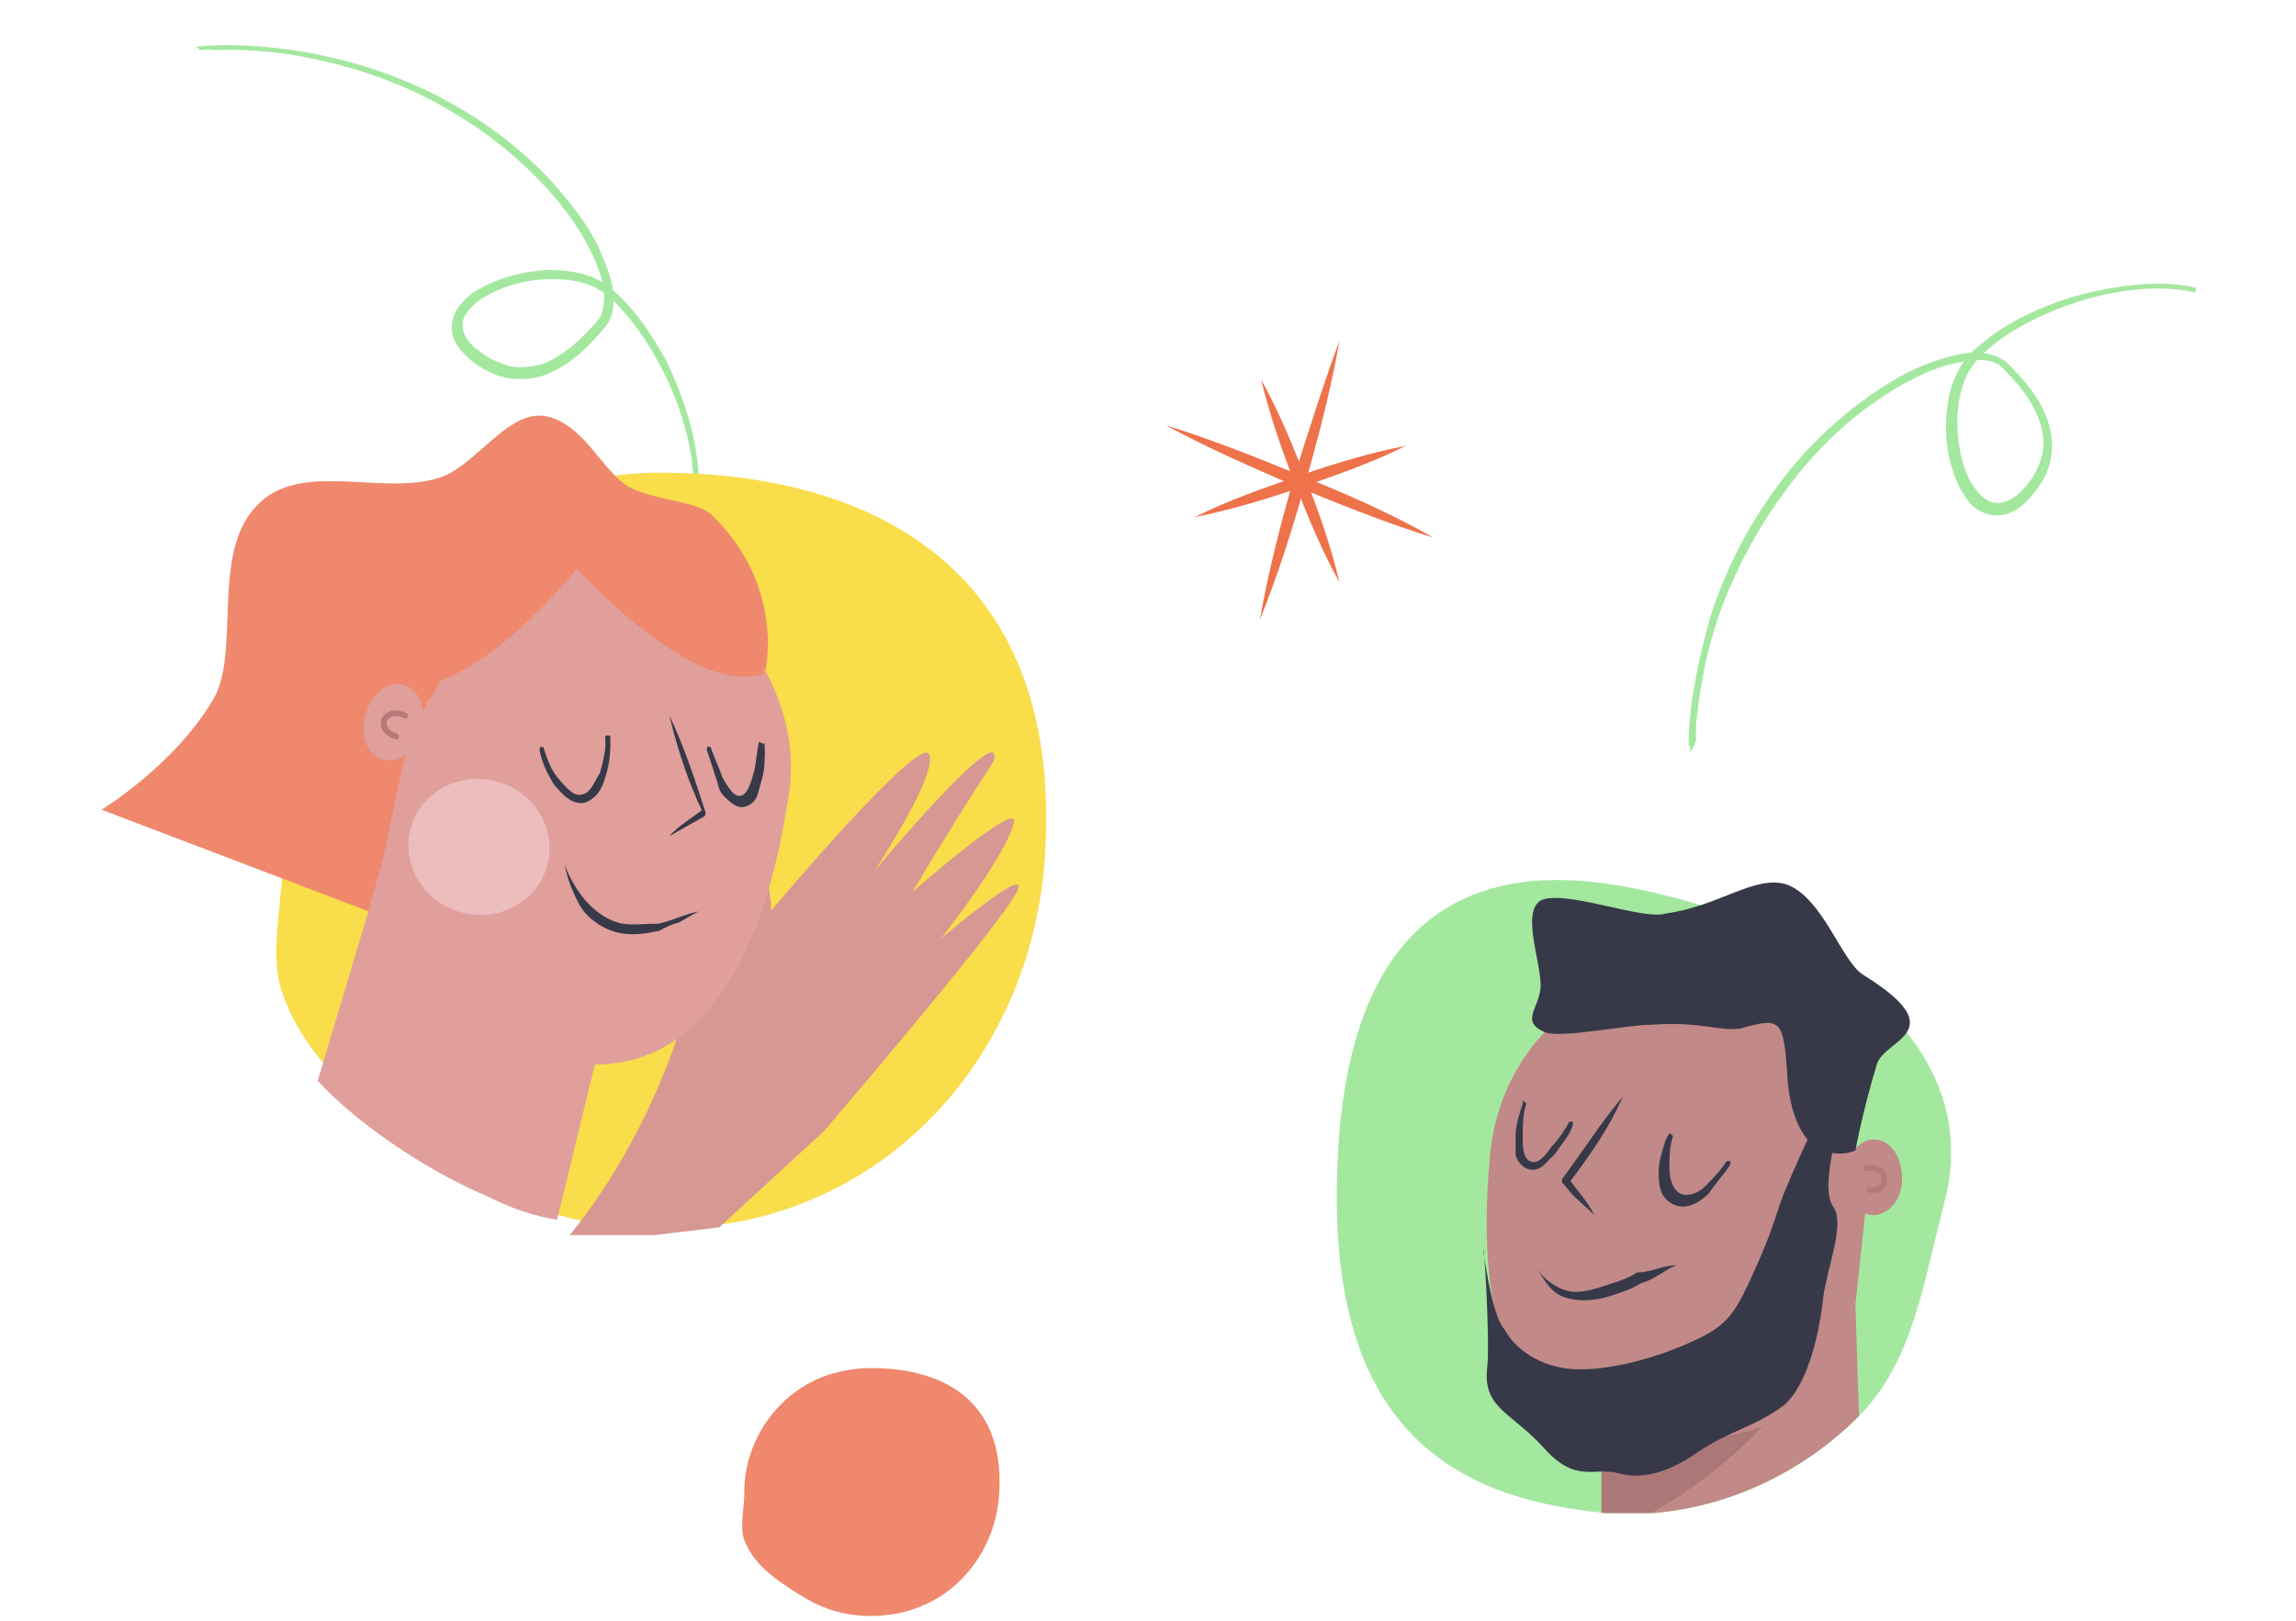
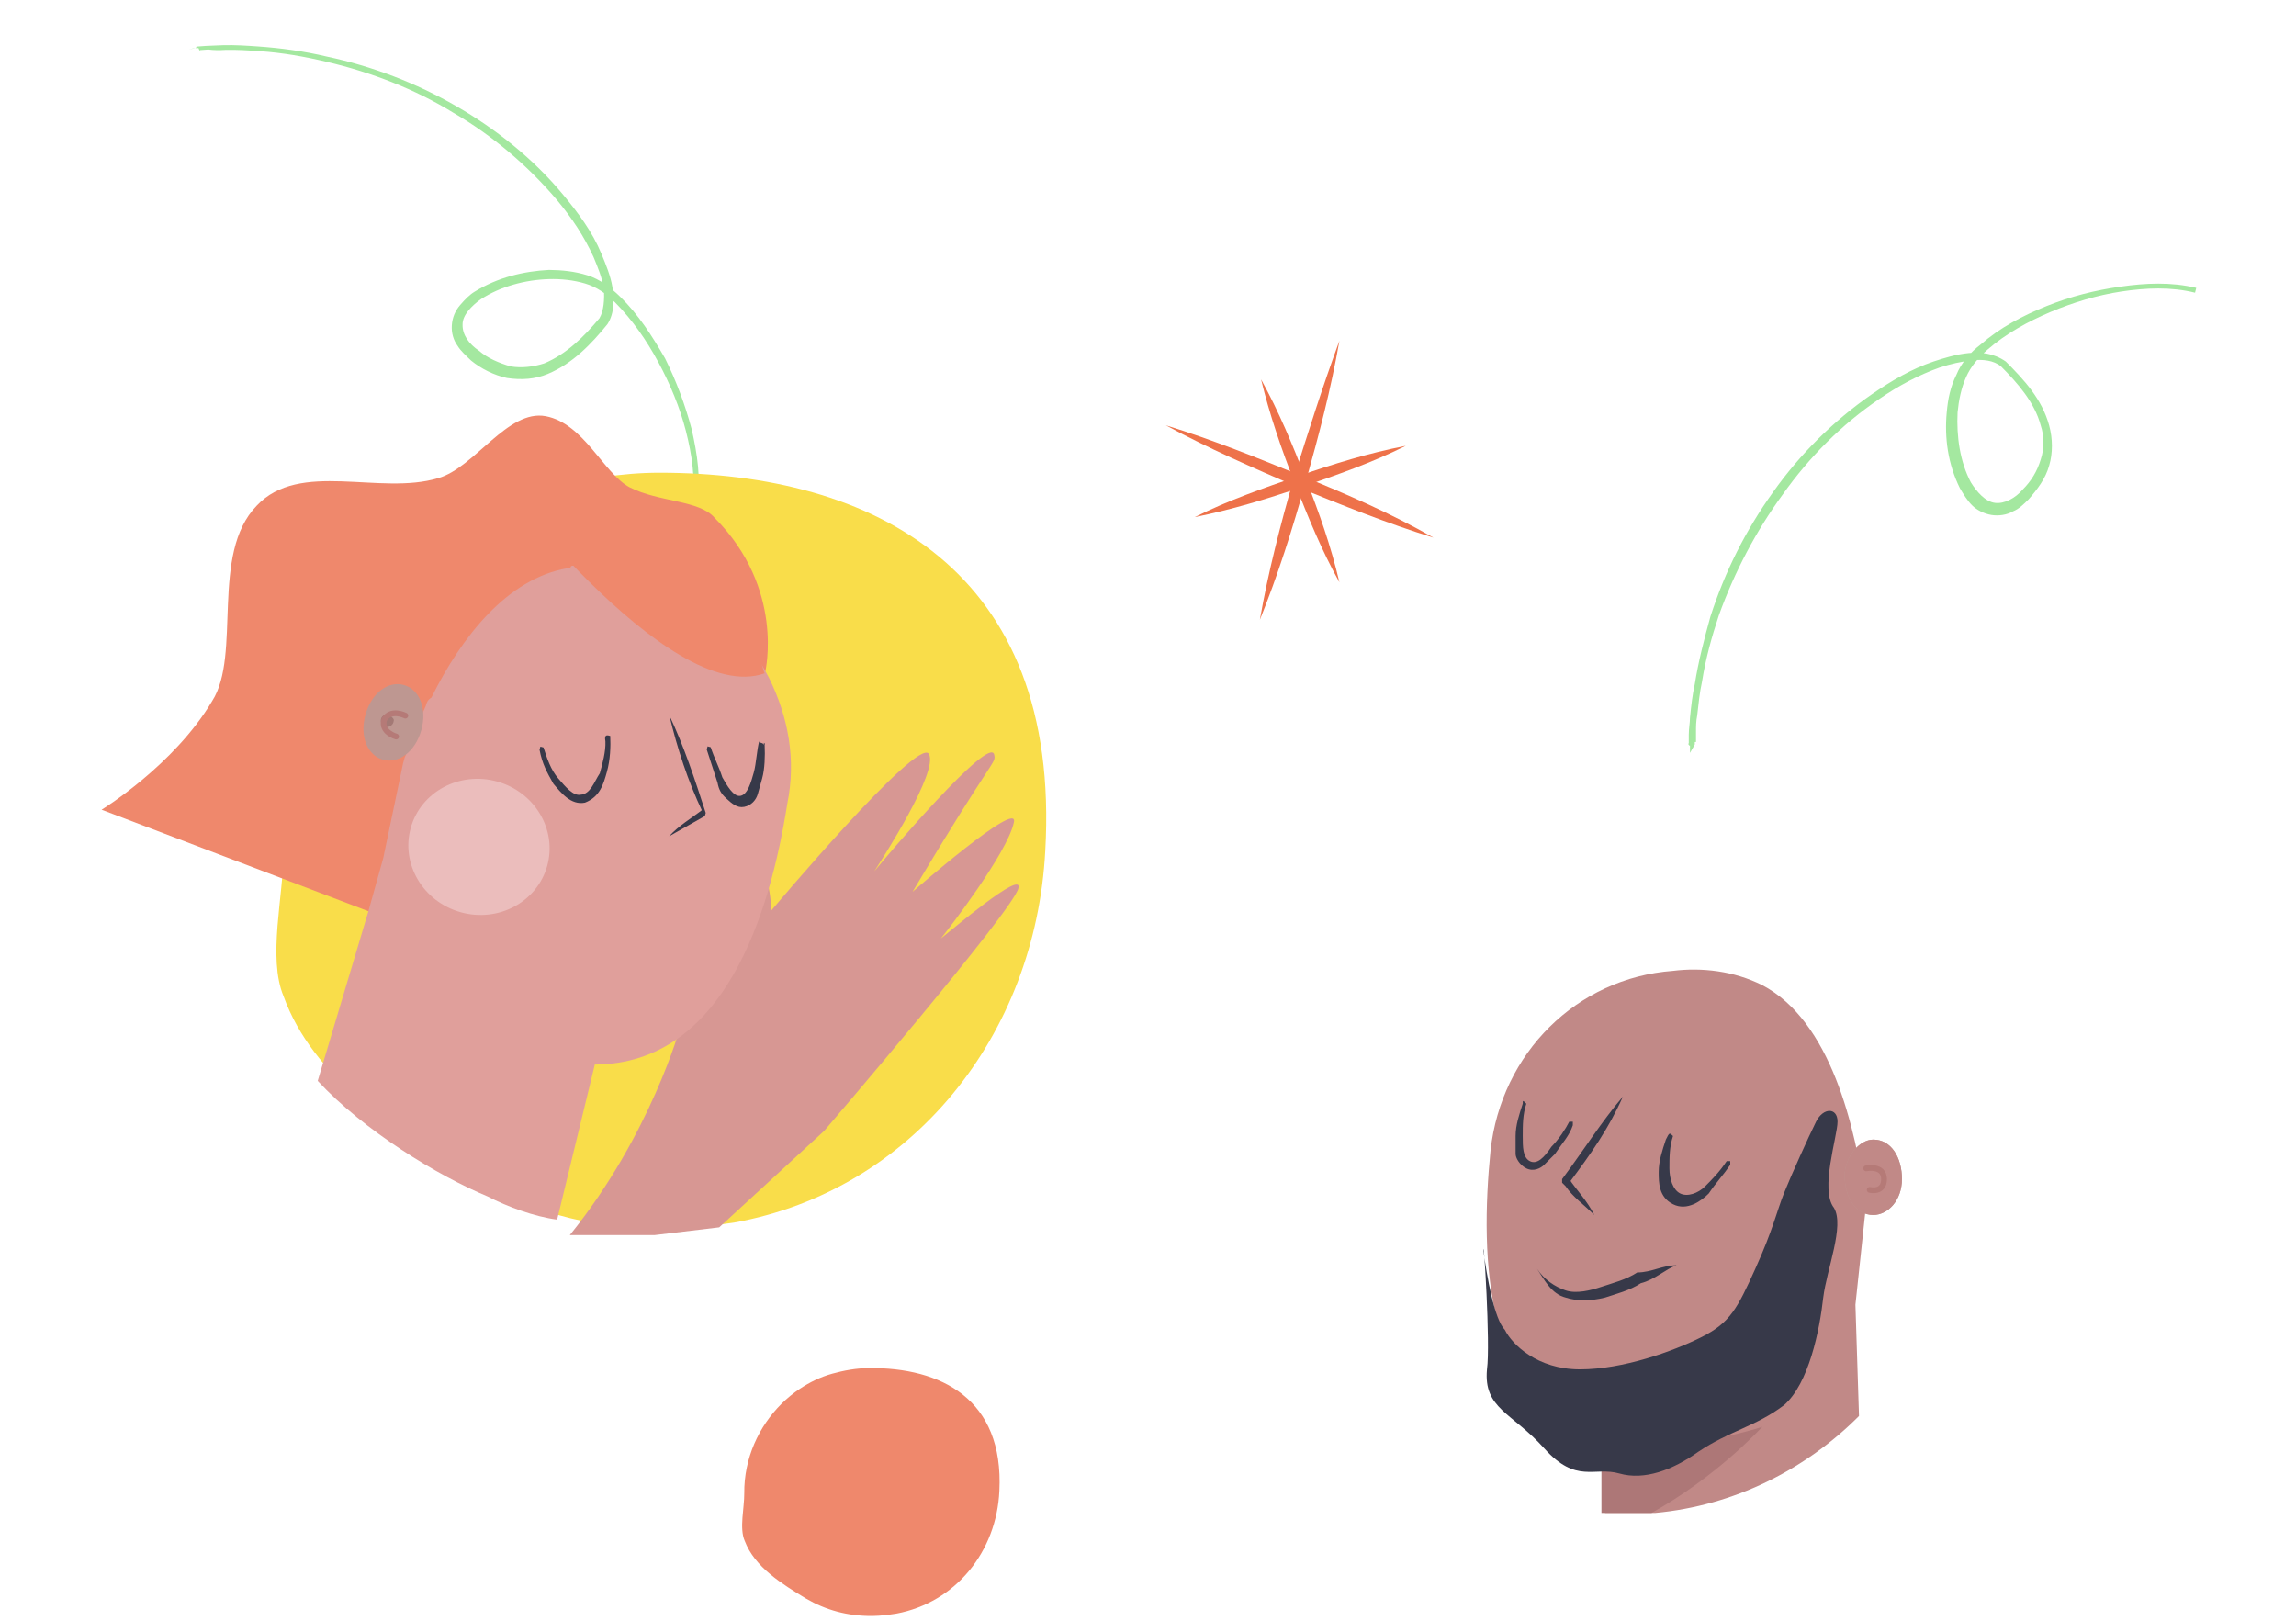
<svg xmlns="http://www.w3.org/2000/svg" width="170" height="120" viewBox="0 0 170 120" fill="none">
  <path d="M125.129 55.746V55.388V55.209C125.129 55.209 125.04 55.209 125.04 55.12C124.95 55.12 125.04 55.03 125.04 55.03V54.404C125.04 53.957 125.129 53.51 125.129 53.152C125.218 52.258 125.307 51.453 125.486 50.648C125.754 48.949 126.2 47.249 126.646 45.639C127.717 42.33 129.235 39.289 131.287 36.428C133.251 33.655 135.75 31.151 138.606 29.183C140.034 28.2 141.551 27.305 143.158 26.769C143.961 26.5 144.854 26.232 145.746 26.142C146.639 26.053 147.621 26.142 148.513 26.769C149.852 28.11 151.191 29.541 151.726 31.509C151.994 32.492 151.994 33.566 151.726 34.46C151.458 35.444 150.834 36.249 150.209 36.964C149.852 37.322 149.495 37.68 149.049 37.858C148.602 38.127 147.978 38.216 147.442 38.127C146.907 38.037 146.371 37.769 146.014 37.411C145.657 37.054 145.389 36.606 145.121 36.159C144.229 34.371 143.961 32.403 144.14 30.525C144.229 29.541 144.407 28.647 144.854 27.752C145.211 26.858 145.925 26.053 146.639 25.517C148.067 24.264 149.763 23.37 151.548 22.655C153.333 21.939 155.118 21.492 156.992 21.224C158.866 20.955 160.741 20.866 162.615 21.313L162.526 21.671C160.741 21.224 158.866 21.313 157.081 21.581C155.296 21.85 153.511 22.386 151.815 23.102C150.12 23.817 148.513 24.712 147.174 25.874C146.46 26.5 145.925 27.126 145.568 27.931C145.211 28.736 145.032 29.631 144.943 30.525C144.854 32.314 145.121 34.192 145.925 35.712C146.371 36.428 146.996 37.143 147.71 37.233C148.424 37.322 149.227 36.875 149.763 36.249C150.387 35.623 150.834 34.907 151.101 34.013C151.369 33.208 151.369 32.314 151.101 31.509C150.655 29.809 149.406 28.378 148.156 27.126C147.621 26.679 146.817 26.59 146.014 26.679C145.211 26.769 144.407 26.947 143.604 27.216C142.087 27.752 140.57 28.557 139.142 29.541C136.375 31.419 133.965 33.834 132.001 36.606C130.038 39.289 128.431 42.33 127.271 45.55C126.735 47.16 126.289 48.77 126.021 50.469C125.843 51.274 125.754 52.168 125.664 52.973C125.575 53.42 125.575 53.778 125.575 54.225V54.851V54.941H125.486V55.12L125.129 55.746Z" fill="#A4E8A0" />
  <path d="M13.984 3.647L14.299 3.584L14.499 3.57L14.533 3.487C14.567 3.405 14.533 3.487 14.649 3.439L15.247 3.395C15.645 3.366 16.126 3.371 16.524 3.342C17.403 3.318 18.248 3.377 19.093 3.435C20.782 3.553 22.52 3.787 24.19 4.186C27.564 4.902 30.815 6.148 33.779 7.857C36.743 9.565 39.503 11.769 41.693 14.415C42.788 15.738 43.849 17.144 44.526 18.778C44.864 19.596 45.203 20.413 45.342 21.244C45.481 22.076 45.518 23.156 44.978 23.997C43.8 25.446 42.423 26.909 40.557 27.686C39.624 28.075 38.628 28.148 37.536 27.987C36.56 27.777 35.604 27.286 34.882 26.697C34.538 26.361 34.111 25.991 33.883 25.607C33.573 25.189 33.414 24.639 33.454 24.075C33.494 23.511 33.699 23.015 34.068 22.587C34.438 22.159 34.774 21.814 35.158 21.586C36.845 20.541 38.774 20.08 40.648 19.983C41.61 19.993 42.537 20.086 43.479 20.378C44.42 20.67 45.225 21.293 45.914 21.964C47.29 23.307 48.283 24.878 49.242 26.532C50.083 28.235 50.726 29.951 51.218 31.8C51.628 33.614 51.92 35.477 51.616 37.383L51.252 37.329C51.522 35.505 51.229 33.643 50.786 31.911C50.342 30.18 49.617 28.429 48.741 26.809C47.865 25.189 46.838 23.701 45.544 22.392C44.855 21.721 44.181 21.249 43.322 20.991C42.463 20.733 41.536 20.64 40.657 20.664C38.899 20.712 37.053 21.207 35.599 22.155C34.913 22.646 34.242 23.336 34.25 24.017C34.225 24.781 34.714 25.466 35.471 25.973C36.111 26.527 36.935 26.868 37.795 27.126C38.605 27.267 39.518 27.161 40.301 26.903C41.934 26.223 43.242 24.925 44.386 23.559C44.707 23.014 44.767 22.168 44.71 21.37C44.571 20.539 44.281 19.838 43.943 19.021C43.231 17.47 42.336 16.132 41.24 14.809C39.099 12.279 36.456 10.027 33.575 8.353C30.727 6.596 27.476 5.35 24.219 4.585C22.549 4.186 20.927 3.903 19.238 3.786C18.393 3.727 17.548 3.668 16.669 3.692C16.271 3.721 15.79 3.716 15.426 3.663L14.829 3.706C14.829 3.706 14.794 3.789 14.746 3.672L14.698 3.555L14.499 3.57L13.984 3.647Z" fill="#A4E8A0" />
  <path d="M99.173 25.23C98.549 28.807 97.656 32.205 96.674 35.693C95.693 39.181 94.621 42.58 93.283 45.889C93.907 42.312 94.8 38.913 95.782 35.425C96.853 32.027 97.924 28.628 99.173 25.23Z" fill="#EE724A" />
  <path d="M106.136 39.808C102.655 38.734 99.353 37.393 96.05 36.051C92.748 34.62 89.446 33.19 86.322 31.49C89.803 32.563 93.105 33.905 96.407 35.246C99.71 36.588 103.012 38.019 106.136 39.808Z" fill="#EE724A" />
  <path d="M104.083 33.01C101.584 34.262 98.996 35.157 96.407 36.051C93.819 36.945 91.141 37.75 88.464 38.287C90.963 37.035 93.551 36.141 96.14 35.246C98.728 34.352 101.316 33.547 104.083 33.01Z" fill="#EE724A" />
  <path d="M93.373 28.092C94.711 30.506 95.693 32.921 96.675 35.425C97.657 37.93 98.549 40.434 99.174 43.117C97.835 40.702 96.853 38.287 95.872 35.783C94.89 33.279 93.997 30.685 93.373 28.092Z" fill="#EE724A" />
  <path d="M77.392 63C76.672 76.641 67.553 88.128 54.354 90.521C52.675 90.761 50.995 91 49.075 91C43.555 91 38.756 89.564 34.436 86.932C29.157 83.581 23.157 79.752 20.998 73.769C19.798 70.897 20.998 66.35 20.998 63C20.998 55.103 24.357 47.923 29.397 42.897C30.597 41.701 32.036 40.504 33.476 39.547C35.636 38.111 38.036 36.914 40.676 36.197C43.315 35.479 45.955 35 48.835 35C64.673 35 78.592 42.179 77.392 63Z" fill="#F9DD4A" />
  <path d="M73.995 110.386C73.795 114.859 70.774 118.652 66.361 119.477C65.799 119.56 65.237 119.644 64.594 119.65C62.745 119.666 61.134 119.21 59.679 118.36C57.901 117.278 55.88 116.041 55.139 114.086C54.729 113.149 55.117 111.654 55.107 110.556C55.084 107.967 56.188 105.604 57.861 103.941C58.259 103.545 58.738 103.149 59.217 102.831C59.936 102.353 60.737 101.954 61.619 101.71C62.501 101.467 63.383 101.302 64.348 101.294C69.653 101.246 74.336 103.557 73.995 110.386Z" fill="#EF886C" />
  <path d="M53.253 90.874L61.024 83.73C61.024 83.73 75.037 67.394 75.404 65.764C75.765 64.334 70.359 68.946 69.664 69.487C70.243 68.783 74.56 63.181 75.064 60.915C75.558 59.049 67.567 66.031 67.567 66.031C73.612 55.876 73.752 56.56 73.612 55.876C73.295 54.388 65.646 63.379 64.734 64.514C65.362 63.531 69.501 57.124 68.78 55.825C67.979 54.483 57.1 67.426 57.1 67.426C57.1 67.426 57.173 63.508 54.406 61.113C53.745 60.455 52.579 60.743 52.047 61.169C54.327 65.23 50.381 76.002 50.381 76.002C50.381 76.002 48.198 84.009 42.191 91.445L48.478 91.445L53.253 90.874Z" fill="#D79793" />
  <path d="M27.435 67.53L7.523 59.952C7.523 59.952 12.896 56.663 15.711 51.902C17.904 48.481 15.534 41.012 19.006 37.444C22.183 34.045 28.121 36.712 32.448 35.399C35.136 34.637 37.59 30.28 40.41 30.816C43.231 31.351 44.678 35.033 46.614 36.078C48.779 37.187 51.796 37.02 52.912 38.341C58.132 43.58 56.664 49.725 56.664 49.725L27.435 67.53Z" fill="#EF886C" />
  <path d="M44.041 78.819L41.251 90.302C39.589 90.085 37.57 89.351 36.107 88.587C32.426 87.065 26.928 83.703 23.524 80.028L27.283 67.45L28.374 63.543L29.843 56.52L29.971 56.06C30.52 54.975 30.905 53.596 31.519 52.281C31.583 52.051 31.647 51.821 31.94 51.655C34.201 47.083 37.603 42.831 41.997 42.075C41.997 42.075 42.226 42.139 42.29 41.909C42.811 41.807 43.331 41.705 43.788 41.832C45.514 41.819 47.177 42.035 48.71 42.711C52.235 44.191 55.21 46.756 56.951 50.215C58.363 53.087 58.963 56.228 58.293 59.51C57.024 67.579 53.65 78.778 44.041 78.819Z" fill="#E09F9B" />
  <path d="M31.194 54.06C30.744 55.673 29.504 56.569 28.356 56.248C27.208 55.927 26.611 54.519 27.061 52.906C27.512 51.293 28.752 50.398 29.9 50.718C31.048 51.039 31.645 52.447 31.194 54.06Z" fill="#BE9791" />
  <path d="M29.128 53.482C29.064 53.713 28.77 53.879 28.54 53.815C28.311 53.751 28.145 53.456 28.21 53.226C28.274 52.995 28.568 52.829 28.798 52.893C29.192 53.252 29.192 53.252 29.128 53.482Z" fill="#A37975" />
-   <path d="M31.194 54.06C30.744 55.673 29.504 56.569 28.356 56.248C27.208 55.927 26.611 54.519 27.061 52.906C27.512 51.293 28.752 50.398 29.9 50.718C31.048 51.039 31.645 52.447 31.194 54.06Z" fill="#E09F9B" />
  <path d="M30.012 52.984C30.012 52.984 28.928 52.434 28.441 53.291C28.184 54.213 29.331 54.533 29.331 54.533" stroke="#B57A77" stroke-width="0.428" stroke-miterlimit="10" stroke-linecap="round" />
-   <path d="M41.792 63.974C42.49 65.907 43.941 67.802 45.778 68.315C46.696 68.572 47.743 68.368 48.726 68.394C49.773 68.189 50.654 67.69 51.702 67.486L50.232 68.317C49.708 68.42 49.12 68.752 48.827 68.918C47.779 69.123 46.732 69.327 45.584 69.007C44.437 68.686 43.417 67.905 42.922 67.021C42.426 66.138 41.994 65.023 41.792 63.974Z" fill="#373949" />
  <path d="M49.565 52.981C50.657 55.273 51.456 57.731 52.254 60.19L52.19 60.42C51.308 60.919 50.426 61.418 49.544 61.917C50.261 61.123 51.143 60.625 52.089 59.895L52.025 60.126C50.932 57.834 50.134 55.375 49.565 52.981Z" fill="#373949" />
  <path d="M45.183 54.489C45.22 55.244 45.192 56.23 44.935 57.152C44.677 58.073 44.42 58.995 43.309 59.43C42.261 59.634 41.536 58.686 40.976 58.033C40.48 57.15 40.15 56.56 39.948 55.511L40.012 55.28L40.242 55.344C40.508 56.164 40.774 56.983 41.334 57.636C41.894 58.29 42.454 58.943 42.978 58.841C43.731 58.803 43.988 57.881 44.411 57.254C44.604 56.562 44.861 55.641 44.825 54.886C44.724 54.361 44.954 54.425 45.183 54.489C45.183 54.489 44.954 54.425 45.183 54.489Z" fill="#373949" />
  <path d="M56.617 55.198C56.653 55.954 56.625 56.939 56.432 57.631C56.304 58.092 56.239 58.322 56.111 58.783C55.982 59.243 55.624 59.64 55.1 59.742C54.577 59.845 54.182 59.486 53.787 59.127C53.392 58.769 53.227 58.474 53.126 57.949C52.86 57.13 52.594 56.31 52.327 55.491L52.392 55.26L52.621 55.325C52.888 56.144 53.218 56.733 53.484 57.553C53.815 58.142 54.31 59.025 54.834 58.923C55.358 58.821 55.615 57.899 55.808 57.208C56.001 56.517 56.029 55.531 56.222 54.84C56.157 55.07 56.451 54.904 56.617 55.198C56.681 54.968 56.451 54.904 56.617 55.198Z" fill="#373949" />
  <path d="M36.03 34.365C36.03 34.365 49.433 52.446 56.63 49.847C56.341 50.022 54.384 33.858 36.03 34.365Z" fill="#EF886C" />
-   <path d="M43.718 40.833C43.718 40.833 37.33 49.504 31.267 50.798L26.053 44.612C26.339 42.7 37.556 35.378 43.718 40.833Z" fill="#EF886C" />
  <path d="M34.112 67.543C36.902 68.322 39.768 66.787 40.515 64.115C41.261 61.442 39.604 58.645 36.815 57.866C34.025 57.087 31.159 58.621 30.413 61.294C29.666 63.966 31.323 66.764 34.112 67.543Z" fill="#EBBDBC" />
-   <path d="M144.001 88.895C142.412 95.009 141.617 100.856 137.645 104.843C133.672 108.83 128.375 111.488 122.548 112.02C122.018 112.02 121.488 112.02 120.959 112.02C120.164 112.02 119.369 112.02 118.84 112.02C107.186 110.957 98.976 105.375 98.976 88.629C98.976 75.871 102.684 62.049 120.959 65.771C133.407 68.163 147.179 76.403 144.001 88.895Z" fill="#A4E8A0" />
  <path d="M137.379 96.603L137.644 104.843C133.671 108.83 128.374 111.488 122.547 112.019C122.017 112.019 121.487 112.019 120.958 112.019C120.163 112.019 119.369 112.019 118.839 112.019V106.969C109.834 104.311 109.569 93.147 110.364 85.174C111.158 77.997 116.72 72.415 123.871 71.883C125.99 71.618 128.374 71.883 130.493 72.947C135.525 75.605 137.379 83.313 138.173 89.16L137.379 96.603Z" fill="#C18987" />
  <path d="M130.492 105.64C130.227 105.906 127.049 109.361 122.282 112.019C121.752 112.019 121.222 112.019 120.693 112.019C119.898 112.019 119.103 112.019 118.574 112.019V106.969C118.574 106.969 124.665 107.501 130.492 105.64Z" fill="#AD7777" />
  <path d="M136.585 87.034C136.585 88.628 137.38 89.957 138.704 89.957C139.764 89.957 140.823 88.894 140.823 87.299C140.823 85.704 140.029 84.376 138.704 84.376C137.645 84.376 136.585 85.704 136.585 87.034Z" fill="#BE9791" />
  <path d="M138.705 87.3C138.705 87.566 138.971 87.566 138.971 87.566C139.236 87.566 139.236 87.3 139.236 87.3C139.236 87.033 138.971 87.033 138.971 87.033C138.971 86.767 138.705 87.033 138.705 87.3Z" fill="#A37975" />
  <path d="M118.574 106.969C119.633 106.969 120.428 106.969 121.222 106.703C122.017 106.437 122.811 106.437 123.606 106.171C125.195 105.64 126.784 105.108 128.638 104.577C128.109 105.374 127.314 105.906 126.519 106.437C125.725 106.969 124.93 107.235 123.871 107.5C123.076 107.766 122.017 108.032 120.957 107.766C120.428 107.766 119.368 107.5 118.574 106.969Z" fill="#383A4A" />
  <path d="M136.585 87.034C136.585 88.628 137.38 89.957 138.704 89.957C139.764 89.957 140.823 88.894 140.823 87.299C140.823 85.704 140.029 84.376 138.704 84.376C137.645 84.376 136.585 85.704 136.585 87.034Z" fill="#C18987" />
  <path d="M138.173 86.504C138.173 86.504 139.498 86.238 139.498 87.301C139.498 88.364 138.438 88.098 138.438 88.098" stroke="#B57A77" stroke-width="0.428" stroke-miterlimit="10" stroke-linecap="round" />
  <path d="M124.137 93.681C123.342 93.947 122.547 94.744 121.488 95.01C120.693 95.542 119.634 95.808 118.839 96.073C117.78 96.339 116.721 96.339 115.926 96.073C114.867 95.808 114.337 94.744 113.807 93.947C114.337 94.744 115.131 95.276 115.926 95.542C116.721 95.808 117.78 95.542 118.575 95.276C119.369 95.01 120.429 94.744 121.223 94.213C122.283 94.213 123.077 93.681 124.137 93.681Z" fill="#373949" />
  <path d="M120.164 81.189C119.104 83.581 117.78 85.442 116.191 87.568V87.302C116.721 88.1 117.515 88.897 118.045 89.96C117.25 89.163 116.456 88.631 115.926 87.834L115.661 87.568V87.302C117.25 85.176 118.575 83.05 120.164 81.189Z" fill="#373949" />
  <path d="M123.873 84.111C123.608 84.909 123.608 85.706 123.608 86.503C123.608 87.301 123.873 88.098 124.403 88.364C124.932 88.63 125.727 88.364 126.257 87.832C126.786 87.301 127.316 86.769 127.846 85.972H128.111V86.237C127.581 87.035 127.051 87.567 126.521 88.364C125.992 88.895 124.932 89.693 123.873 89.161C122.813 88.63 122.813 87.567 122.813 86.769C122.813 85.972 123.078 85.174 123.343 84.377C123.608 83.845 123.608 83.845 123.873 84.111C123.873 84.111 123.873 83.845 123.873 84.111Z" fill="#373949" />
  <path d="M113.012 81.72C112.747 82.518 112.747 83.315 112.747 84.113C112.747 84.91 112.747 85.707 113.277 85.973C113.807 86.239 114.337 85.707 114.866 84.91C115.396 84.378 115.926 83.581 116.191 83.049H116.455V83.315C116.191 84.113 115.661 84.644 115.131 85.442C114.866 85.707 114.601 85.973 114.337 86.239C114.072 86.505 113.542 86.771 113.012 86.505C112.483 86.239 112.218 85.707 112.218 85.442C112.218 84.91 112.218 84.644 112.218 84.113C112.218 83.315 112.483 82.518 112.747 81.72C112.747 81.454 112.747 81.454 113.012 81.72C113.012 81.454 113.012 81.454 113.012 81.72Z" fill="#373949" />
-   <path d="M114.338 66.569C112.484 67.1 114.073 71.087 114.073 72.948C114.073 74.543 112.484 75.606 114.338 76.403C115.398 76.935 120.43 75.872 122.284 75.872C125.992 75.606 127.316 76.403 128.905 76.138C131.819 75.34 132.084 75.34 132.348 79.859C132.613 83.314 133.938 84.909 134.997 85.175C136.321 85.706 137.381 85.175 137.381 85.175C137.381 85.175 137.91 82.251 138.97 78.796C139.5 76.935 144.797 76.403 137.91 72.15C136.321 71.087 134.997 66.569 132.348 65.505C129.965 64.708 127.316 67.1 123.343 67.632C121.754 68.163 116.457 66.037 114.338 66.569Z" fill="#373949" />
  <path d="M111.424 98.465C111.953 99.528 113.807 101.389 116.986 101.389C120.164 101.389 123.872 100.06 125.991 98.996C128.11 97.933 128.639 96.87 129.964 93.946C131.288 91.022 131.553 89.693 132.082 88.364C132.612 87.035 133.936 84.112 134.466 83.048C134.996 81.985 136.055 81.985 136.055 83.048C136.055 84.112 134.731 88.099 135.79 89.428C136.585 90.757 135.261 93.946 134.996 96.073C134.731 98.465 133.936 102.452 132.082 104.047C129.964 105.641 128.11 105.907 125.726 107.502C123.872 108.831 121.753 109.628 119.899 109.097C118.045 108.565 116.721 109.894 114.337 107.236C111.953 104.578 109.834 104.312 110.099 101.389C110.364 99.528 109.834 91.288 109.834 92.617C110.099 94.478 110.629 97.667 111.424 98.465Z" fill="#373949" />
</svg>